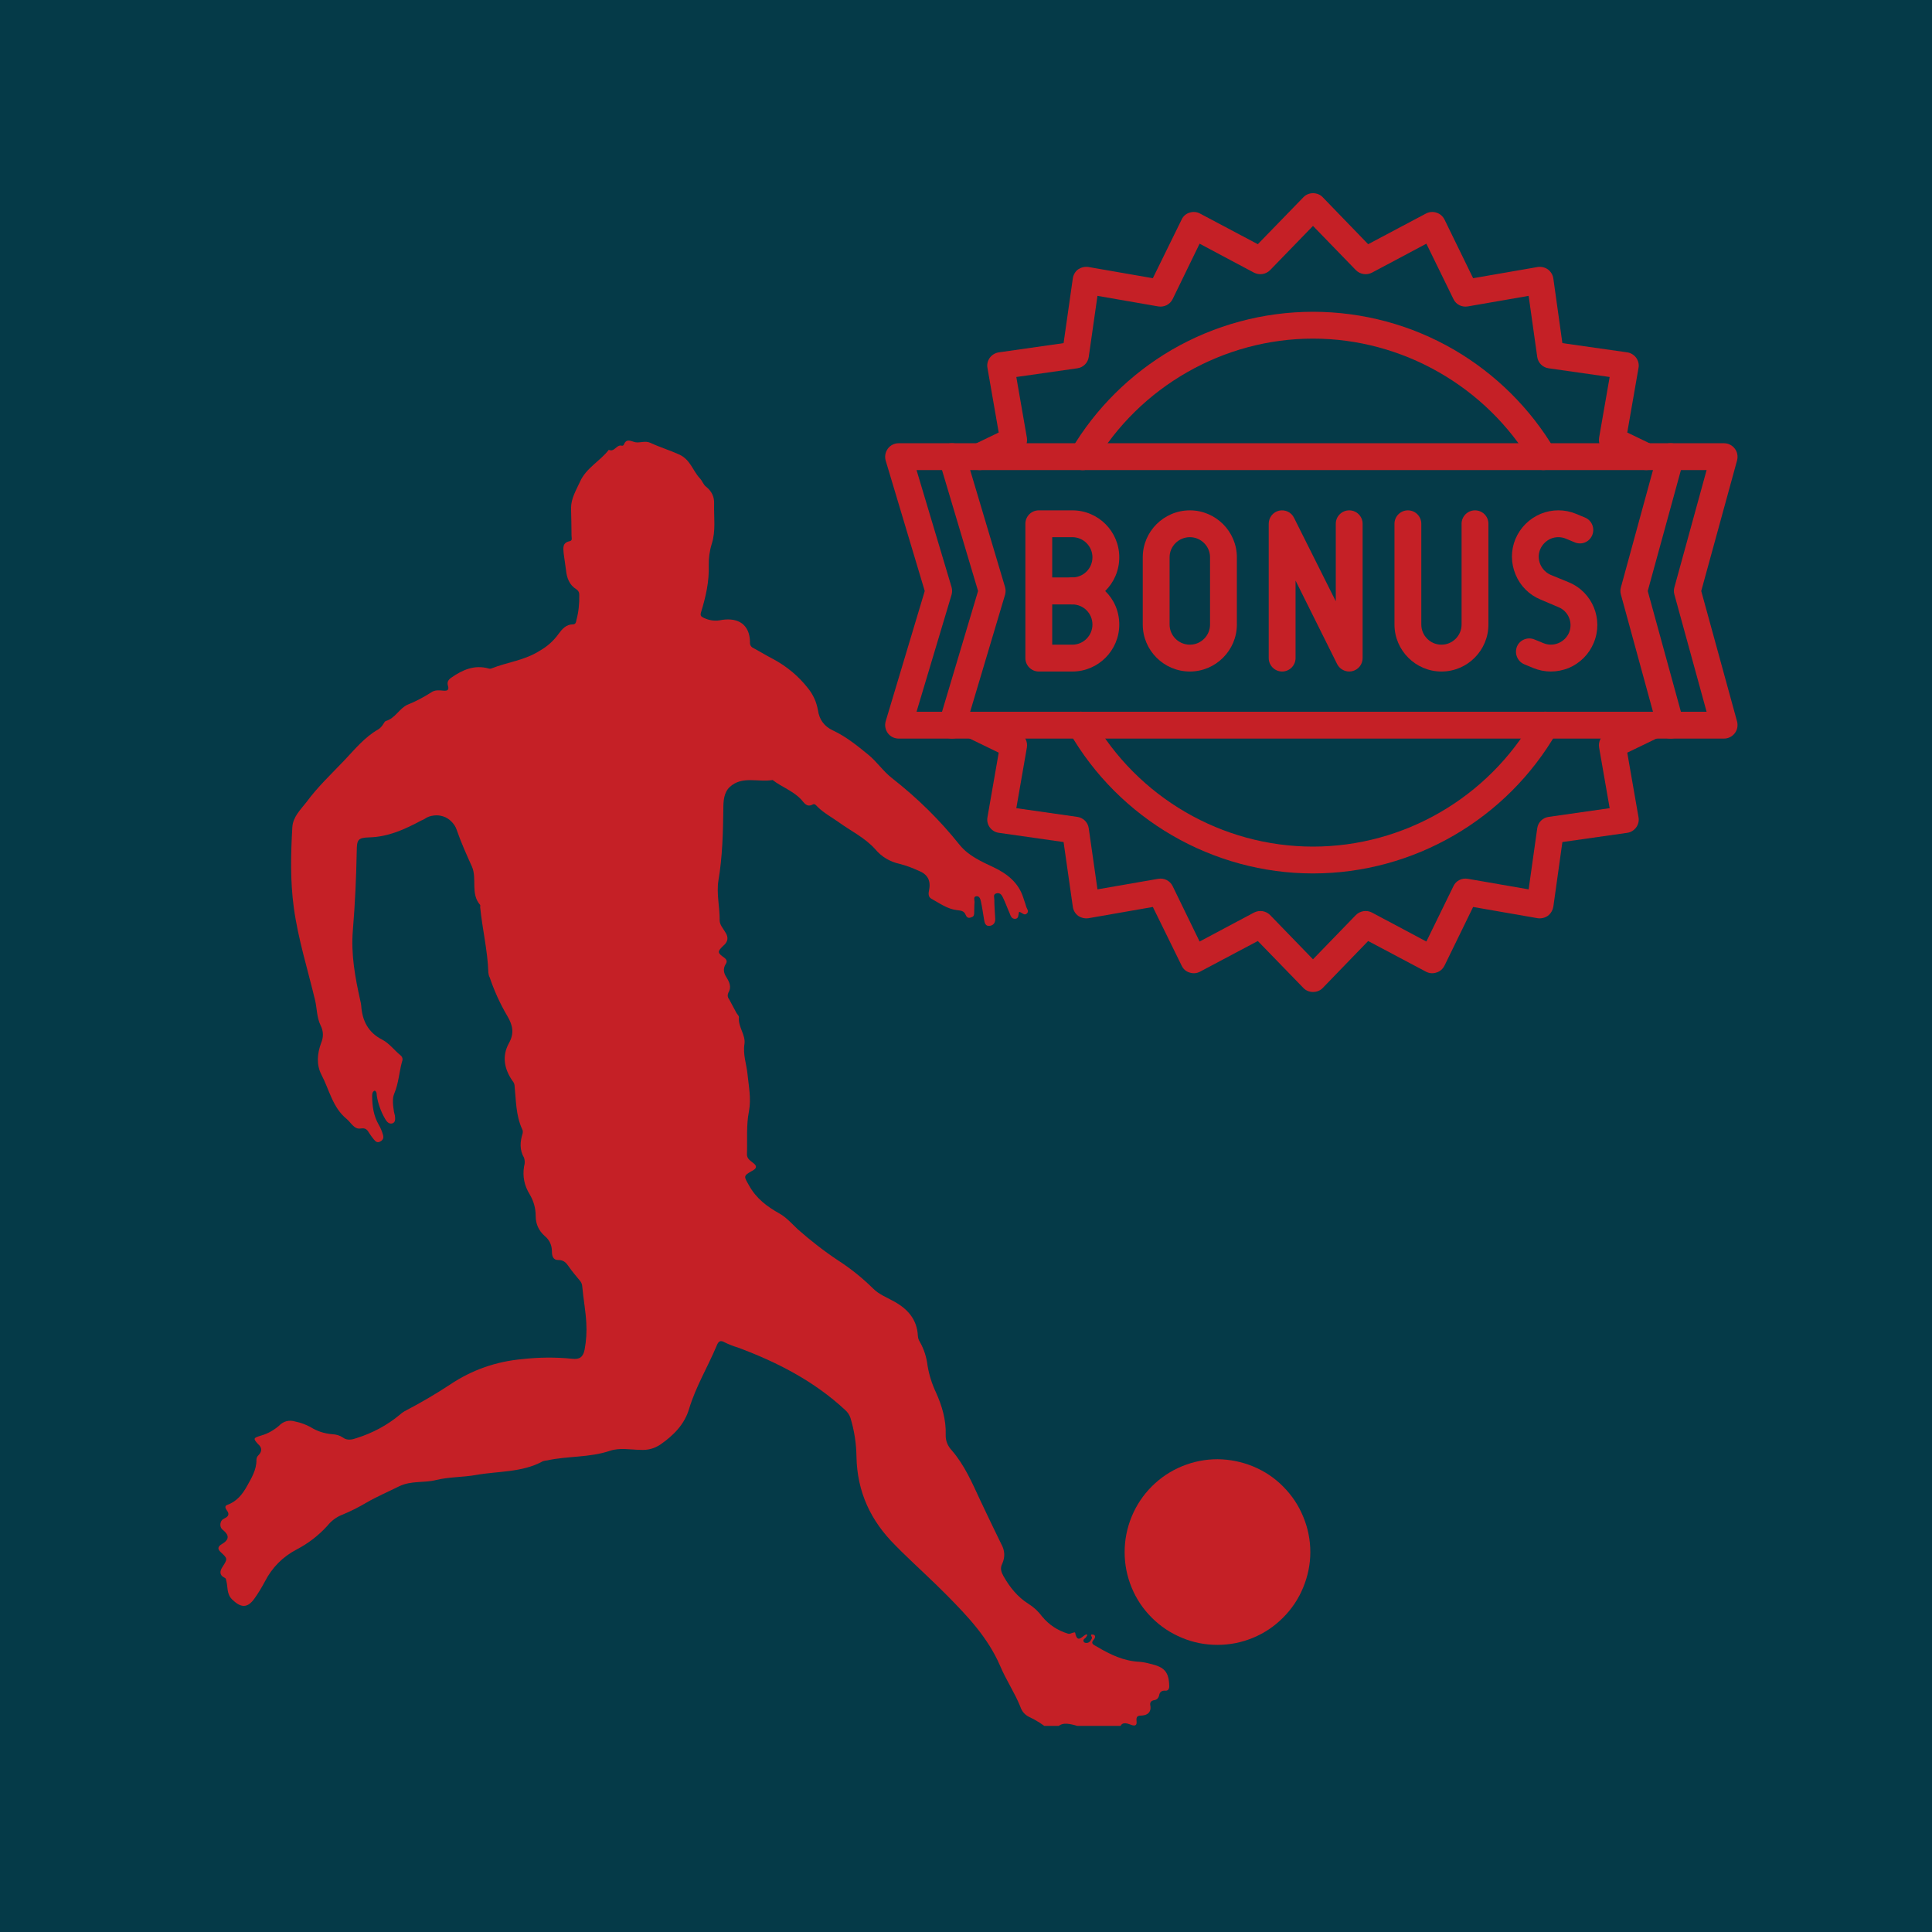
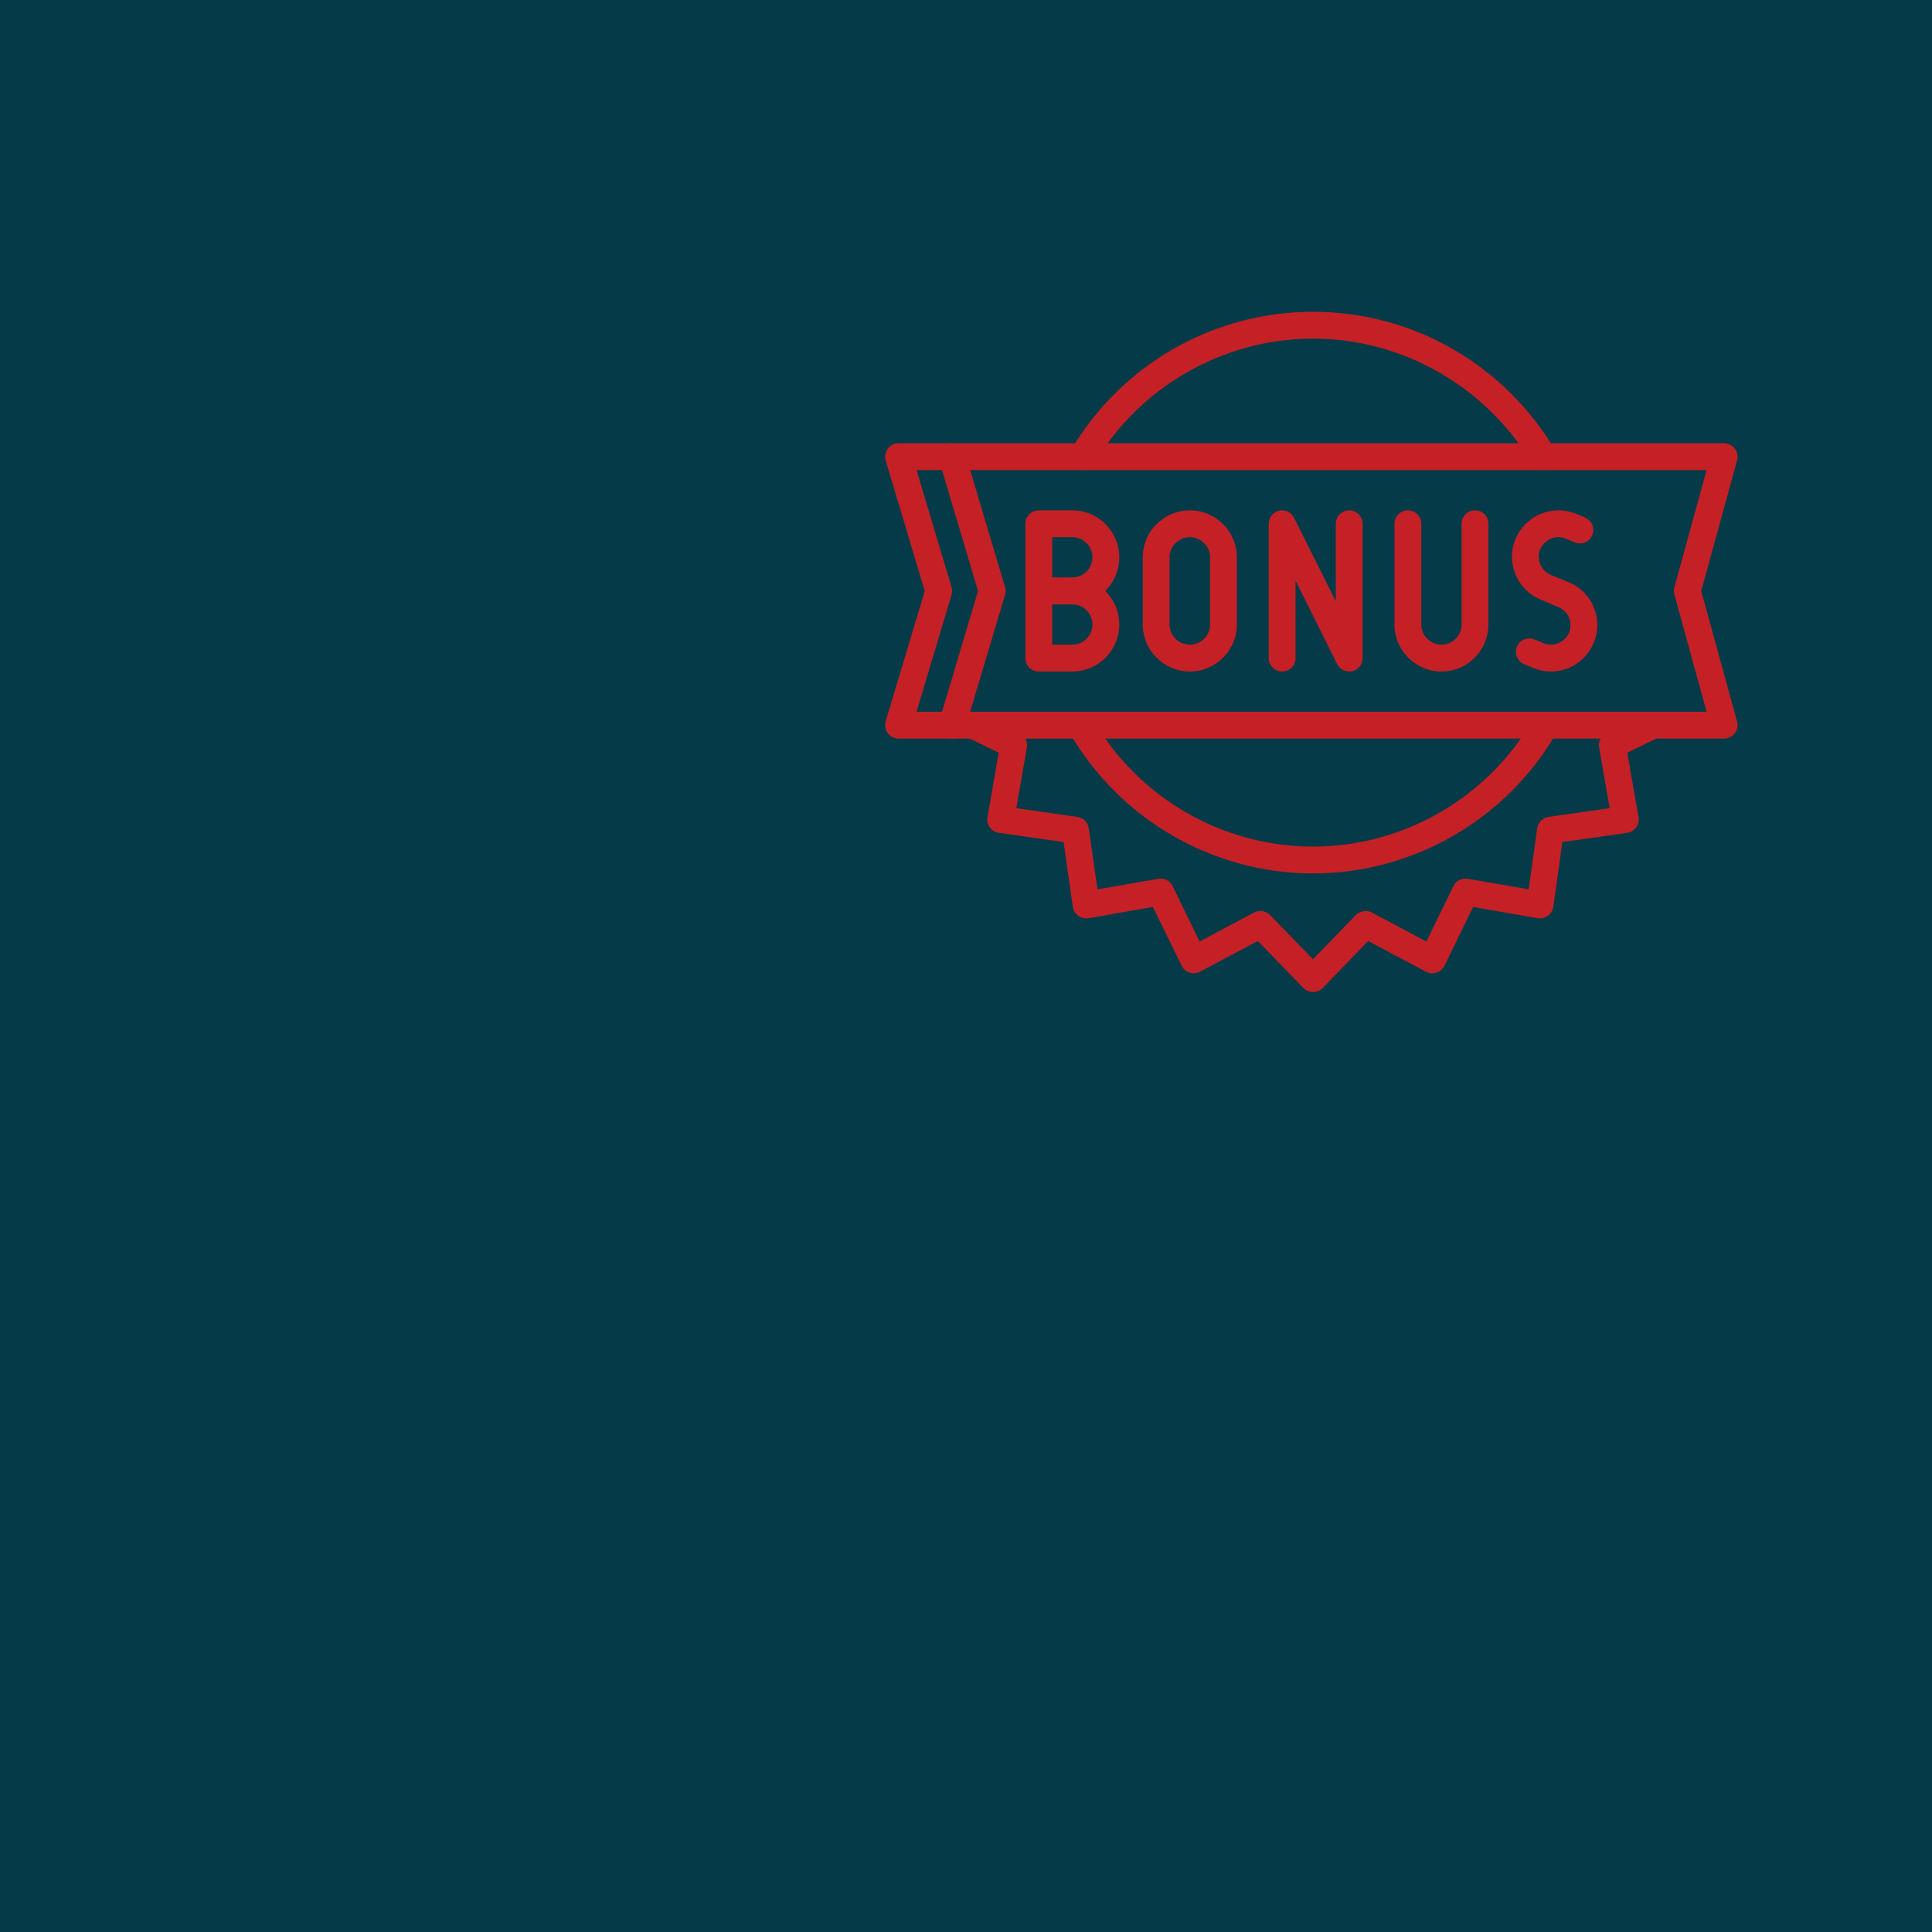
<svg xmlns="http://www.w3.org/2000/svg" width="60" zoomAndPan="magnify" viewBox="0 0 45 45" height="60" preserveAspectRatio="xMidYMid meet" version="1.0">
  <defs>
    <clipPath id="3e7c9c4d54">
      <path clip-rule="nonzero" d="M 20.594 10 L 40.844 10 L 40.844 18 L 20.594 18 Z M 20.594 10" />
    </clipPath>
    <clipPath id="a83d50aac2">
      <path clip-rule="nonzero" d="M 22 16 L 39 16 L 39 23.25 L 22 23.25 Z M 22 16" />
    </clipPath>
    <clipPath id="8105dfedd8">
-       <path clip-rule="nonzero" d="M 22 4.5 L 39 4.5 L 39 11 L 22 11 Z M 22 4.5" />
-     </clipPath>
+       </clipPath>
    <clipPath id="f2260d52b1">
-       <path clip-rule="nonzero" d="M 5.039 10.199 L 28 10.199 L 28 40.199 L 5.039 40.199 Z M 5.039 10.199" />
-     </clipPath>
+       </clipPath>
    <clipPath id="554b052bf0">
-       <path clip-rule="nonzero" d="M 26 33 L 30.539 33 L 30.539 39 L 26 39 Z M 26 33" />
-     </clipPath>
+       </clipPath>
  </defs>
  <rect x="-4.5" width="54" fill="#ffffff" y="-4.5" height="54" fill-opacity="1" />
  <rect x="-4.5" width="54" fill="#053a48" y="-4.5" height="54" fill-opacity="1" />
  <path fill="#c52026" fill-opacity="1" fill-rule="nonzero" d="M 27.715 15.641 C 27.109 15.641 26.617 15.148 26.617 14.547 L 26.617 12.98 C 26.617 12.379 27.109 11.887 27.715 11.887 C 28.316 11.887 28.809 12.379 28.809 12.98 L 28.809 14.547 C 28.809 15.148 28.316 15.641 27.715 15.641 Z M 27.715 12.512 C 27.453 12.512 27.242 12.723 27.242 12.98 L 27.242 14.547 C 27.242 14.805 27.453 15.016 27.715 15.016 C 27.973 15.016 28.184 14.805 28.184 14.547 L 28.184 12.98 C 28.184 12.723 27.973 12.512 27.715 12.512 Z M 27.715 12.512" />
  <path fill="#c52026" fill-opacity="1" fill-rule="nonzero" d="M 31.426 15.641 C 31.309 15.641 31.199 15.574 31.145 15.469 L 30.176 13.523 L 30.176 15.328 C 30.176 15.5 30.035 15.641 29.863 15.641 C 29.691 15.641 29.551 15.5 29.551 15.328 L 29.551 12.199 C 29.551 12.055 29.648 11.93 29.789 11.895 C 29.934 11.863 30.078 11.93 30.141 12.062 L 31.113 14.004 L 31.113 12.199 C 31.113 12.027 31.254 11.887 31.426 11.887 C 31.598 11.887 31.738 12.027 31.738 12.199 L 31.738 15.328 C 31.738 15.473 31.641 15.598 31.496 15.633 C 31.473 15.637 31.449 15.641 31.426 15.641 Z M 31.426 15.641" />
  <path fill="#c52026" fill-opacity="1" fill-rule="nonzero" d="M 33.574 15.641 C 32.973 15.641 32.48 15.148 32.48 14.547 L 32.48 12.199 C 32.48 12.027 32.621 11.887 32.793 11.887 C 32.965 11.887 33.105 12.027 33.105 12.199 L 33.105 14.547 C 33.105 14.805 33.316 15.016 33.574 15.016 C 33.832 15.016 34.043 14.805 34.043 14.547 L 34.043 12.199 C 34.043 12.027 34.184 11.887 34.355 11.887 C 34.531 11.887 34.668 12.027 34.668 12.199 L 34.668 14.547 C 34.668 15.148 34.18 15.641 33.574 15.641 Z M 33.574 15.641" />
  <path fill="#c52026" fill-opacity="1" fill-rule="nonzero" d="M 24.977 15.641 L 24.195 15.641 C 24.023 15.641 23.883 15.5 23.883 15.328 L 23.883 12.199 C 23.883 12.027 24.023 11.887 24.195 11.887 L 24.977 11.887 C 25.582 11.887 26.07 12.379 26.07 12.98 C 26.07 13.289 25.945 13.566 25.742 13.766 C 25.945 13.961 26.07 14.238 26.07 14.547 C 26.07 15.148 25.582 15.641 24.977 15.641 Z M 24.508 15.016 L 24.977 15.016 C 25.234 15.016 25.445 14.805 25.445 14.547 C 25.445 14.285 25.234 14.078 24.977 14.078 C 24.805 14.078 24.664 13.938 24.664 13.766 C 24.664 13.59 24.805 13.449 24.977 13.449 C 25.234 13.449 25.445 13.242 25.445 12.98 C 25.445 12.723 25.234 12.512 24.977 12.512 L 24.508 12.512 Z M 24.508 15.016" />
  <path fill="#c52026" fill-opacity="1" fill-rule="nonzero" d="M 24.977 14.078 L 24.383 14.078 C 24.207 14.078 24.07 13.938 24.07 13.766 C 24.07 13.59 24.207 13.449 24.383 13.449 L 24.977 13.449 C 25.148 13.449 25.289 13.59 25.289 13.766 C 25.289 13.938 25.148 14.078 24.977 14.078 Z M 24.977 14.078" />
  <path fill="#c52026" fill-opacity="1" fill-rule="nonzero" d="M 36.121 15.641 C 35.984 15.641 35.844 15.613 35.711 15.559 L 35.504 15.473 C 35.344 15.406 35.27 15.223 35.332 15.062 C 35.398 14.902 35.582 14.828 35.742 14.895 L 35.949 14.98 C 36.062 15.027 36.184 15.027 36.297 14.98 C 36.41 14.934 36.5 14.844 36.547 14.734 C 36.641 14.5 36.531 14.234 36.297 14.141 L 35.883 13.965 C 35.617 13.855 35.41 13.648 35.301 13.383 C 35.188 13.113 35.188 12.82 35.297 12.555 C 35.41 12.289 35.617 12.082 35.883 11.969 C 36.152 11.859 36.445 11.859 36.711 11.969 L 36.918 12.055 C 37.078 12.121 37.152 12.305 37.086 12.465 C 37.02 12.625 36.84 12.699 36.68 12.633 L 36.473 12.547 C 36.359 12.5 36.234 12.5 36.121 12.547 C 36.012 12.594 35.922 12.684 35.875 12.793 C 35.828 12.906 35.828 13.027 35.875 13.141 C 35.922 13.254 36.012 13.344 36.121 13.391 L 36.539 13.562 C 37.09 13.789 37.352 14.422 37.121 14.973 C 37.012 15.238 36.805 15.445 36.539 15.559 C 36.402 15.613 36.262 15.641 36.121 15.641 Z M 36.121 15.641" />
  <g clip-path="url(#3e7c9c4d54)">
    <path fill="#c52026" fill-opacity="1" fill-rule="nonzero" d="M 40.156 17.203 L 20.93 17.203 C 20.832 17.203 20.738 17.156 20.68 17.078 C 20.621 16.996 20.602 16.895 20.629 16.801 L 21.539 13.766 L 20.629 10.727 C 20.602 10.633 20.621 10.531 20.68 10.449 C 20.738 10.371 20.832 10.324 20.93 10.324 L 40.156 10.324 C 40.254 10.324 40.348 10.371 40.406 10.449 C 40.465 10.523 40.484 10.625 40.461 10.719 L 39.625 13.766 L 40.461 16.809 C 40.484 16.902 40.465 17.004 40.406 17.078 C 40.348 17.156 40.254 17.203 40.156 17.203 Z M 21.348 16.578 L 39.75 16.578 L 39 13.848 C 38.984 13.793 38.984 13.734 39 13.68 L 39.75 10.949 L 21.348 10.949 L 22.164 13.676 C 22.18 13.734 22.18 13.793 22.164 13.852 Z M 21.348 16.578" />
  </g>
  <path fill="#c52026" fill-opacity="1" fill-rule="nonzero" d="M 22.176 17.203 C 22.145 17.203 22.117 17.199 22.086 17.191 C 21.922 17.141 21.824 16.965 21.875 16.801 L 22.781 13.766 L 21.875 10.727 C 21.824 10.562 21.922 10.387 22.086 10.336 C 22.25 10.289 22.426 10.383 22.477 10.547 L 23.41 13.676 C 23.426 13.734 23.426 13.793 23.41 13.852 L 22.477 16.98 C 22.434 17.117 22.309 17.203 22.176 17.203 Z M 22.176 17.203" />
-   <path fill="#c52026" fill-opacity="1" fill-rule="nonzero" d="M 38.914 17.203 C 38.773 17.203 38.648 17.113 38.609 16.973 L 37.754 13.848 C 37.738 13.793 37.738 13.734 37.754 13.68 L 38.609 10.555 C 38.656 10.387 38.828 10.289 38.996 10.336 C 39.16 10.383 39.258 10.555 39.215 10.719 L 38.379 13.766 L 39.215 16.809 C 39.258 16.973 39.16 17.145 38.996 17.191 C 38.969 17.199 38.941 17.203 38.914 17.203 Z M 38.914 17.203" />
  <g clip-path="url(#a83d50aac2)">
    <path fill="#c52026" fill-opacity="1" fill-rule="nonzero" d="M 30.582 23.105 C 30.5 23.105 30.418 23.074 30.359 23.012 L 29.297 21.918 L 27.949 22.633 C 27.875 22.672 27.789 22.68 27.707 22.652 C 27.625 22.629 27.559 22.57 27.523 22.492 L 26.852 21.125 L 25.352 21.387 C 25.266 21.398 25.184 21.379 25.113 21.332 C 25.043 21.281 25 21.203 24.988 21.121 L 24.773 19.613 L 23.266 19.398 C 23.18 19.387 23.105 19.34 23.055 19.273 C 23.004 19.203 22.984 19.117 23 19.035 L 23.262 17.531 L 22.523 17.172 C 22.367 17.094 22.301 16.906 22.379 16.754 C 22.453 16.598 22.641 16.535 22.797 16.609 L 23.746 17.074 C 23.871 17.137 23.941 17.273 23.918 17.41 L 23.672 18.824 L 25.094 19.027 C 25.23 19.047 25.34 19.152 25.359 19.293 L 25.562 20.715 L 26.977 20.469 C 27.113 20.445 27.25 20.512 27.312 20.637 L 27.941 21.93 L 29.211 21.254 C 29.336 21.191 29.484 21.215 29.582 21.312 L 30.582 22.344 L 31.582 21.312 C 31.68 21.215 31.832 21.191 31.953 21.254 L 33.223 21.93 L 33.855 20.637 C 33.914 20.512 34.051 20.445 34.188 20.469 L 35.605 20.715 L 35.805 19.293 C 35.824 19.152 35.934 19.047 36.07 19.027 L 37.492 18.824 L 37.246 17.41 C 37.223 17.273 37.293 17.137 37.418 17.074 L 38.367 16.609 C 38.523 16.535 38.711 16.598 38.785 16.754 C 38.863 16.906 38.797 17.094 38.645 17.172 L 37.902 17.531 L 38.164 19.035 C 38.18 19.117 38.16 19.203 38.109 19.273 C 38.059 19.34 37.984 19.387 37.902 19.398 L 36.391 19.613 L 36.18 21.121 C 36.164 21.203 36.121 21.281 36.051 21.332 C 35.984 21.379 35.898 21.398 35.816 21.387 L 34.312 21.125 L 33.645 22.492 C 33.605 22.57 33.539 22.629 33.457 22.652 C 33.379 22.68 33.289 22.672 33.215 22.633 L 31.867 21.918 L 30.809 23.012 C 30.75 23.074 30.668 23.105 30.582 23.105 Z M 30.582 23.105" />
  </g>
  <g clip-path="url(#8105dfedd8)">
    <path fill="#c52026" fill-opacity="1" fill-rule="nonzero" d="M 38.348 10.949 C 38.301 10.949 38.254 10.941 38.211 10.918 L 37.418 10.531 C 37.293 10.469 37.223 10.336 37.246 10.195 L 37.492 8.781 L 36.07 8.578 C 35.934 8.559 35.824 8.453 35.805 8.312 L 35.605 6.891 L 34.188 7.137 C 34.051 7.16 33.914 7.094 33.855 6.969 L 33.223 5.676 L 31.953 6.352 C 31.832 6.414 31.68 6.391 31.582 6.293 L 30.582 5.262 L 29.582 6.293 C 29.484 6.391 29.336 6.414 29.211 6.352 L 27.941 5.676 L 27.312 6.969 C 27.25 7.094 27.113 7.16 26.977 7.137 L 25.562 6.891 L 25.359 8.312 C 25.34 8.453 25.23 8.559 25.094 8.578 L 23.672 8.781 L 23.918 10.195 C 23.941 10.336 23.871 10.469 23.746 10.531 L 22.957 10.918 C 22.801 10.992 22.613 10.93 22.539 10.773 C 22.461 10.621 22.527 10.434 22.68 10.355 L 23.262 10.074 L 23 8.57 C 22.984 8.488 23.004 8.402 23.055 8.332 C 23.105 8.266 23.18 8.219 23.266 8.207 L 24.773 7.992 L 24.988 6.484 C 25 6.402 25.043 6.324 25.113 6.273 C 25.184 6.227 25.266 6.207 25.352 6.219 L 26.852 6.48 L 27.523 5.113 C 27.559 5.035 27.625 4.977 27.707 4.953 C 27.789 4.926 27.875 4.934 27.949 4.973 L 29.297 5.688 L 30.359 4.594 C 30.418 4.531 30.5 4.5 30.582 4.5 C 30.668 4.5 30.75 4.531 30.809 4.594 L 31.867 5.688 L 33.215 4.973 C 33.289 4.934 33.379 4.926 33.457 4.953 C 33.539 4.977 33.605 5.035 33.645 5.113 L 34.312 6.48 L 35.816 6.219 C 35.898 6.207 35.984 6.227 36.051 6.273 C 36.121 6.324 36.168 6.402 36.18 6.484 L 36.391 7.992 L 37.902 8.207 C 37.984 8.219 38.059 8.266 38.109 8.332 C 38.16 8.402 38.18 8.488 38.164 8.57 L 37.902 10.074 L 38.484 10.355 C 38.641 10.434 38.703 10.621 38.629 10.773 C 38.574 10.887 38.461 10.949 38.348 10.949 Z M 38.348 10.949" />
  </g>
  <path fill="#c52026" fill-opacity="1" fill-rule="nonzero" d="M 30.582 20.344 C 28.242 20.344 26.066 19.078 24.902 17.047 C 24.816 16.895 24.867 16.703 25.02 16.617 C 25.168 16.531 25.359 16.586 25.445 16.734 C 26.496 18.574 28.465 19.719 30.582 19.719 C 32.699 19.719 34.668 18.574 35.723 16.734 C 35.809 16.586 35.996 16.531 36.148 16.617 C 36.297 16.703 36.352 16.895 36.266 17.047 C 35.102 19.078 32.926 20.344 30.582 20.344 Z M 30.582 20.344" />
  <path fill="#c52026" fill-opacity="1" fill-rule="nonzero" d="M 35.949 10.949 C 35.84 10.949 35.738 10.895 35.68 10.797 C 34.617 9.004 32.664 7.887 30.582 7.887 C 28.5 7.887 26.547 9.004 25.488 10.797 C 25.398 10.945 25.207 10.996 25.059 10.906 C 24.91 10.82 24.859 10.629 24.949 10.477 C 25.516 9.516 26.328 8.711 27.293 8.148 C 28.289 7.57 29.426 7.262 30.582 7.262 C 31.742 7.262 32.879 7.57 33.871 8.148 C 34.836 8.711 35.648 9.516 36.215 10.477 C 36.305 10.629 36.254 10.82 36.105 10.906 C 36.055 10.938 36 10.949 35.949 10.949 Z M 35.949 10.949" />
  <g clip-path="url(#f2260d52b1)">
    <path fill="#c52026" fill-opacity="1" fill-rule="nonzero" d="M 23.738 21.238 C 23.711 21.305 23.738 21.398 23.641 21.402 C 23.559 21.402 23.539 21.328 23.516 21.27 C 23.461 21.148 23.418 21.023 23.359 20.902 C 23.332 20.844 23.289 20.785 23.207 20.809 C 23.125 20.828 23.16 20.906 23.16 20.961 C 23.16 21.102 23.172 21.246 23.18 21.391 C 23.188 21.484 23.145 21.555 23.047 21.566 C 22.953 21.574 22.934 21.496 22.922 21.426 C 22.898 21.285 22.879 21.141 22.848 21 C 22.836 20.945 22.816 20.867 22.742 20.875 C 22.664 20.883 22.699 20.965 22.699 21.012 C 22.691 21.09 22.695 21.168 22.691 21.242 C 22.691 21.293 22.691 21.348 22.629 21.363 C 22.562 21.395 22.52 21.375 22.492 21.309 C 22.453 21.211 22.379 21.211 22.293 21.199 C 22.07 21.176 21.887 21.039 21.695 20.934 C 21.613 20.891 21.625 20.801 21.641 20.727 C 21.684 20.504 21.602 20.359 21.387 20.277 C 21.246 20.211 21.102 20.16 20.953 20.121 C 20.723 20.07 20.535 19.957 20.383 19.777 C 20.141 19.508 19.816 19.355 19.527 19.145 C 19.367 19.031 19.191 18.938 19.047 18.797 C 19.016 18.766 18.98 18.715 18.938 18.734 C 18.793 18.816 18.734 18.703 18.66 18.621 C 18.469 18.418 18.207 18.332 17.996 18.168 C 17.66 18.227 17.285 18.062 16.996 18.332 C 16.859 18.461 16.848 18.66 16.848 18.84 C 16.84 19.395 16.828 19.953 16.734 20.504 C 16.684 20.82 16.766 21.125 16.762 21.434 C 16.762 21.543 16.844 21.625 16.895 21.715 C 16.973 21.832 16.957 21.938 16.848 22.027 C 16.703 22.168 16.707 22.191 16.867 22.305 C 16.926 22.348 16.945 22.395 16.902 22.457 C 16.836 22.566 16.855 22.664 16.922 22.766 C 16.984 22.867 17.047 22.988 16.965 23.121 C 16.941 23.176 16.945 23.227 16.984 23.277 C 17.039 23.383 17.098 23.488 17.156 23.598 C 17.176 23.629 17.215 23.664 17.211 23.695 C 17.188 23.918 17.371 24.105 17.34 24.316 C 17.301 24.562 17.387 24.781 17.41 25.012 C 17.438 25.293 17.5 25.582 17.445 25.883 C 17.379 26.207 17.41 26.547 17.398 26.883 C 17.395 26.98 17.465 27.027 17.531 27.078 C 17.633 27.152 17.641 27.207 17.516 27.273 C 17.305 27.391 17.328 27.402 17.445 27.609 C 17.613 27.914 17.863 28.102 18.156 28.266 C 18.316 28.355 18.445 28.504 18.582 28.633 C 18.883 28.898 19.199 29.145 19.535 29.367 C 19.824 29.555 20.09 29.77 20.332 30.008 C 20.465 30.145 20.645 30.215 20.809 30.305 C 21.133 30.48 21.359 30.723 21.379 31.113 C 21.383 31.164 21.395 31.207 21.422 31.25 C 21.523 31.426 21.582 31.613 21.605 31.812 C 21.641 32.027 21.707 32.234 21.801 32.434 C 21.938 32.738 22.039 33.066 22.027 33.418 C 22.023 33.555 22.07 33.676 22.168 33.781 C 22.469 34.129 22.645 34.543 22.836 34.953 C 22.996 35.289 23.156 35.629 23.32 35.961 C 23.406 36.113 23.414 36.266 23.344 36.422 C 23.289 36.531 23.32 36.617 23.375 36.715 C 23.523 36.973 23.699 37.195 23.953 37.355 C 24.078 37.434 24.184 37.531 24.27 37.648 C 24.43 37.844 24.633 37.977 24.875 38.051 C 24.906 38.059 24.938 38.051 24.969 38.035 C 24.996 38.031 25.039 38.008 25.043 38.031 C 25.098 38.312 25.223 38.078 25.312 38.066 C 25.336 38.098 25.309 38.105 25.301 38.125 C 25.285 38.164 25.219 38.176 25.238 38.23 C 25.25 38.266 25.293 38.27 25.324 38.266 C 25.387 38.254 25.41 38.207 25.434 38.156 C 25.445 38.129 25.363 38.055 25.465 38.074 C 25.523 38.086 25.512 38.148 25.48 38.184 C 25.383 38.289 25.488 38.316 25.547 38.352 C 25.859 38.539 26.176 38.691 26.547 38.707 C 26.629 38.715 26.711 38.73 26.793 38.754 C 27.125 38.828 27.227 38.945 27.234 39.277 C 27.234 39.336 27.207 39.383 27.148 39.379 C 27.059 39.371 27.008 39.41 26.996 39.5 C 26.98 39.551 26.949 39.586 26.895 39.598 C 26.805 39.609 26.773 39.66 26.797 39.742 C 26.812 39.883 26.727 39.945 26.609 39.957 C 26.508 39.961 26.457 39.965 26.473 40.094 C 26.488 40.223 26.391 40.195 26.316 40.164 C 26.164 40.105 26.09 40.145 26.07 40.305 C 26.066 40.352 26.062 40.398 26.012 40.41 C 25.863 40.441 25.711 40.492 25.562 40.422 C 25.383 40.34 25.211 40.223 25.023 40.18 C 24.879 40.145 24.691 40.098 24.582 40.293 C 24.547 40.352 24.484 40.328 24.438 40.289 C 24.293 40.168 24.137 40.066 23.965 39.988 C 23.867 39.938 23.801 39.859 23.766 39.754 C 23.633 39.422 23.43 39.125 23.293 38.797 C 23.012 38.148 22.547 37.656 22.07 37.172 C 21.723 36.82 21.355 36.488 21.004 36.145 L 20.852 35.992 C 20.281 35.422 19.965 34.754 19.949 33.93 C 19.945 33.621 19.898 33.32 19.809 33.027 C 19.785 32.953 19.742 32.891 19.684 32.84 C 18.961 32.168 18.102 31.727 17.188 31.387 C 17.082 31.355 16.98 31.316 16.879 31.266 C 16.77 31.203 16.73 31.25 16.691 31.348 C 16.484 31.84 16.207 32.297 16.051 32.812 C 15.945 33.176 15.688 33.434 15.379 33.648 C 15.238 33.742 15.082 33.781 14.91 33.77 C 14.676 33.766 14.434 33.715 14.203 33.793 C 13.73 33.953 13.223 33.91 12.742 34.016 C 12.707 34.02 12.676 34.023 12.645 34.035 C 12.16 34.301 11.609 34.262 11.086 34.355 C 10.781 34.41 10.457 34.398 10.156 34.473 C 9.875 34.543 9.578 34.484 9.301 34.617 C 9.043 34.746 8.773 34.859 8.52 35.008 C 8.34 35.113 8.156 35.207 7.961 35.285 C 7.828 35.34 7.715 35.426 7.625 35.539 C 7.418 35.766 7.18 35.949 6.91 36.09 C 6.582 36.262 6.336 36.512 6.168 36.84 C 6.094 36.977 6.016 37.109 5.926 37.234 C 5.762 37.465 5.609 37.449 5.41 37.258 C 5.273 37.125 5.312 36.965 5.27 36.816 C 5.262 36.781 5.266 36.766 5.227 36.746 C 5.105 36.688 5.121 36.59 5.18 36.5 C 5.305 36.305 5.305 36.305 5.141 36.152 C 5.062 36.082 5.07 36.02 5.168 35.965 C 5.34 35.863 5.344 35.762 5.199 35.641 C 5.148 35.605 5.129 35.555 5.133 35.496 C 5.141 35.434 5.172 35.391 5.227 35.367 C 5.328 35.32 5.348 35.262 5.281 35.176 C 5.242 35.121 5.23 35.07 5.305 35.047 C 5.52 34.969 5.652 34.797 5.754 34.613 C 5.855 34.43 5.977 34.234 5.973 34.004 C 5.973 33.961 5.988 33.926 6.02 33.895 C 6.109 33.805 6.105 33.715 6.008 33.633 C 5.891 33.504 5.902 33.492 6.078 33.438 C 6.234 33.395 6.371 33.316 6.496 33.211 C 6.605 33.098 6.738 33.066 6.887 33.113 C 7.008 33.137 7.121 33.18 7.23 33.238 C 7.387 33.336 7.555 33.391 7.742 33.406 C 7.832 33.41 7.914 33.434 7.988 33.484 C 8.09 33.559 8.203 33.531 8.305 33.496 C 8.676 33.379 9.016 33.199 9.316 32.949 C 9.359 32.91 9.41 32.875 9.465 32.848 C 9.816 32.664 10.156 32.465 10.488 32.246 C 10.996 31.906 11.559 31.711 12.168 31.656 C 12.555 31.613 12.938 31.609 13.324 31.648 C 13.492 31.668 13.582 31.617 13.617 31.434 C 13.656 31.227 13.668 31.02 13.656 30.812 C 13.641 30.527 13.586 30.246 13.562 29.965 C 13.559 29.906 13.535 29.859 13.496 29.816 C 13.414 29.715 13.324 29.613 13.25 29.504 C 13.188 29.414 13.133 29.348 13.004 29.348 C 12.879 29.352 12.855 29.246 12.855 29.148 C 12.855 29.004 12.801 28.883 12.688 28.789 C 12.547 28.664 12.477 28.508 12.477 28.32 C 12.477 28.141 12.43 27.973 12.336 27.816 C 12.211 27.613 12.168 27.398 12.207 27.164 C 12.227 27.102 12.227 27.035 12.207 26.969 C 12.098 26.781 12.113 26.594 12.172 26.402 C 12.18 26.367 12.18 26.336 12.164 26.305 C 12.012 25.977 12.02 25.621 11.984 25.273 C 11.977 25.234 11.961 25.203 11.934 25.172 C 11.746 24.898 11.688 24.602 11.852 24.301 C 11.98 24.074 11.949 23.887 11.816 23.664 C 11.648 23.379 11.512 23.078 11.406 22.766 C 11.387 22.73 11.379 22.695 11.375 22.656 C 11.359 22.145 11.234 21.637 11.184 21.129 C 11.184 21.109 11.191 21.09 11.184 21.078 C 10.953 20.816 11.117 20.469 10.992 20.184 C 10.863 19.898 10.738 19.621 10.637 19.328 C 10.613 19.254 10.57 19.191 10.516 19.137 C 10.461 19.082 10.398 19.039 10.324 19.016 C 10.25 18.992 10.172 18.984 10.098 18.996 C 10.02 19.004 9.949 19.031 9.883 19.078 C 9.859 19.094 9.832 19.102 9.809 19.113 C 9.43 19.316 9.047 19.492 8.602 19.504 C 8.332 19.512 8.312 19.559 8.309 19.832 C 8.297 20.445 8.27 21.055 8.219 21.664 C 8.172 22.223 8.27 22.762 8.391 23.301 C 8.402 23.344 8.41 23.387 8.414 23.43 C 8.438 23.777 8.578 24.051 8.902 24.215 C 9.066 24.301 9.176 24.453 9.316 24.57 C 9.371 24.609 9.391 24.664 9.363 24.73 C 9.297 24.973 9.285 25.23 9.184 25.469 C 9.129 25.598 9.156 25.75 9.176 25.895 C 9.18 25.926 9.195 25.957 9.199 25.988 C 9.203 26.051 9.219 26.133 9.145 26.164 C 9.066 26.191 9.008 26.129 8.973 26.066 C 8.875 25.898 8.809 25.719 8.777 25.527 C 8.77 25.484 8.785 25.438 8.73 25.402 C 8.668 25.426 8.668 25.484 8.668 25.543 C 8.672 25.773 8.703 25.992 8.82 26.195 C 8.867 26.273 8.898 26.352 8.922 26.438 C 8.941 26.508 8.918 26.559 8.852 26.59 C 8.785 26.625 8.746 26.586 8.707 26.539 C 8.668 26.492 8.633 26.445 8.602 26.395 C 8.555 26.316 8.52 26.266 8.398 26.285 C 8.25 26.309 8.176 26.148 8.074 26.062 C 7.746 25.797 7.672 25.383 7.488 25.035 C 7.367 24.801 7.387 24.543 7.48 24.293 C 7.539 24.152 7.535 24.016 7.465 23.879 C 7.379 23.699 7.383 23.492 7.34 23.301 C 7.168 22.582 6.945 21.879 6.844 21.145 C 6.758 20.52 6.773 19.891 6.809 19.266 C 6.824 19.027 7 18.859 7.137 18.684 C 7.395 18.332 7.711 18.035 8.012 17.719 C 8.258 17.461 8.488 17.172 8.812 16.988 C 8.859 16.957 8.895 16.918 8.926 16.867 C 8.945 16.84 8.961 16.801 8.988 16.793 C 9.207 16.73 9.301 16.5 9.492 16.414 C 9.688 16.336 9.871 16.238 10.047 16.125 C 10.133 16.066 10.227 16.078 10.32 16.086 C 10.402 16.094 10.469 16.086 10.434 15.973 C 10.406 15.887 10.445 15.828 10.516 15.781 C 10.777 15.598 11.055 15.48 11.379 15.57 C 11.402 15.578 11.422 15.578 11.445 15.57 C 11.816 15.422 12.219 15.383 12.574 15.156 C 12.75 15.055 12.895 14.926 13.012 14.762 C 13.094 14.652 13.184 14.543 13.344 14.543 C 13.41 14.543 13.418 14.488 13.426 14.441 C 13.477 14.254 13.496 14.062 13.492 13.867 C 13.496 13.809 13.477 13.762 13.426 13.727 C 13.262 13.625 13.203 13.465 13.184 13.285 C 13.168 13.152 13.145 13.023 13.129 12.891 C 13.117 12.758 13.098 12.641 13.27 12.605 C 13.34 12.59 13.312 12.523 13.312 12.48 C 13.312 12.266 13.305 12.051 13.301 11.836 C 13.301 11.605 13.418 11.422 13.508 11.223 C 13.652 10.898 13.977 10.742 14.18 10.477 C 14.309 10.539 14.359 10.355 14.473 10.379 C 14.5 10.387 14.52 10.379 14.531 10.355 C 14.594 10.199 14.699 10.281 14.801 10.301 C 14.914 10.32 15.027 10.258 15.152 10.316 C 15.371 10.418 15.605 10.488 15.828 10.59 C 16.082 10.711 16.137 10.965 16.301 11.141 C 16.355 11.195 16.383 11.289 16.445 11.336 C 16.574 11.438 16.641 11.57 16.633 11.738 C 16.625 12.051 16.676 12.363 16.578 12.668 C 16.527 12.832 16.504 13.004 16.508 13.176 C 16.52 13.547 16.438 13.906 16.328 14.262 C 16.305 14.34 16.328 14.359 16.391 14.391 C 16.531 14.457 16.672 14.473 16.82 14.438 C 17.199 14.383 17.457 14.547 17.469 14.945 C 17.461 15.016 17.488 15.07 17.555 15.098 C 17.707 15.18 17.852 15.27 18.004 15.348 C 18.324 15.52 18.598 15.746 18.82 16.031 C 18.941 16.18 19.016 16.348 19.051 16.539 C 19.082 16.762 19.199 16.922 19.406 17.016 C 19.703 17.156 19.961 17.363 20.219 17.574 C 20.426 17.742 20.57 17.965 20.777 18.125 C 21.367 18.586 21.895 19.105 22.359 19.688 C 22.57 19.941 22.859 20.066 23.148 20.203 C 23.461 20.352 23.727 20.562 23.836 20.914 C 23.855 20.98 23.883 21.043 23.898 21.105 C 23.914 21.168 23.973 21.219 23.922 21.273 C 23.859 21.34 23.809 21.254 23.738 21.238 Z M 23.738 21.238" />
  </g>
  <g clip-path="url(#554b052bf0)">
    <path fill="#c52026" fill-opacity="1" fill-rule="nonzero" d="M 28.363 33.988 C 28.648 33.992 28.922 34.047 29.188 34.156 C 29.453 34.266 29.688 34.422 29.887 34.625 C 30.09 34.828 30.246 35.062 30.355 35.328 C 30.465 35.594 30.52 35.867 30.52 36.152 C 30.52 36.441 30.461 36.715 30.352 36.98 C 30.242 37.246 30.086 37.477 29.883 37.68 C 29.68 37.883 29.449 38.039 29.184 38.148 C 28.918 38.258 28.645 38.312 28.355 38.312 C 28.07 38.312 27.793 38.258 27.531 38.148 C 27.266 38.039 27.031 37.883 26.828 37.68 C 26.625 37.477 26.469 37.246 26.359 36.98 C 26.25 36.715 26.195 36.441 26.195 36.152 C 26.195 35.867 26.25 35.59 26.359 35.324 C 26.469 35.059 26.625 34.824 26.828 34.621 C 27.031 34.418 27.266 34.262 27.531 34.152 C 27.797 34.043 28.074 33.988 28.363 33.988 Z M 28.363 33.988" />
  </g>
</svg>